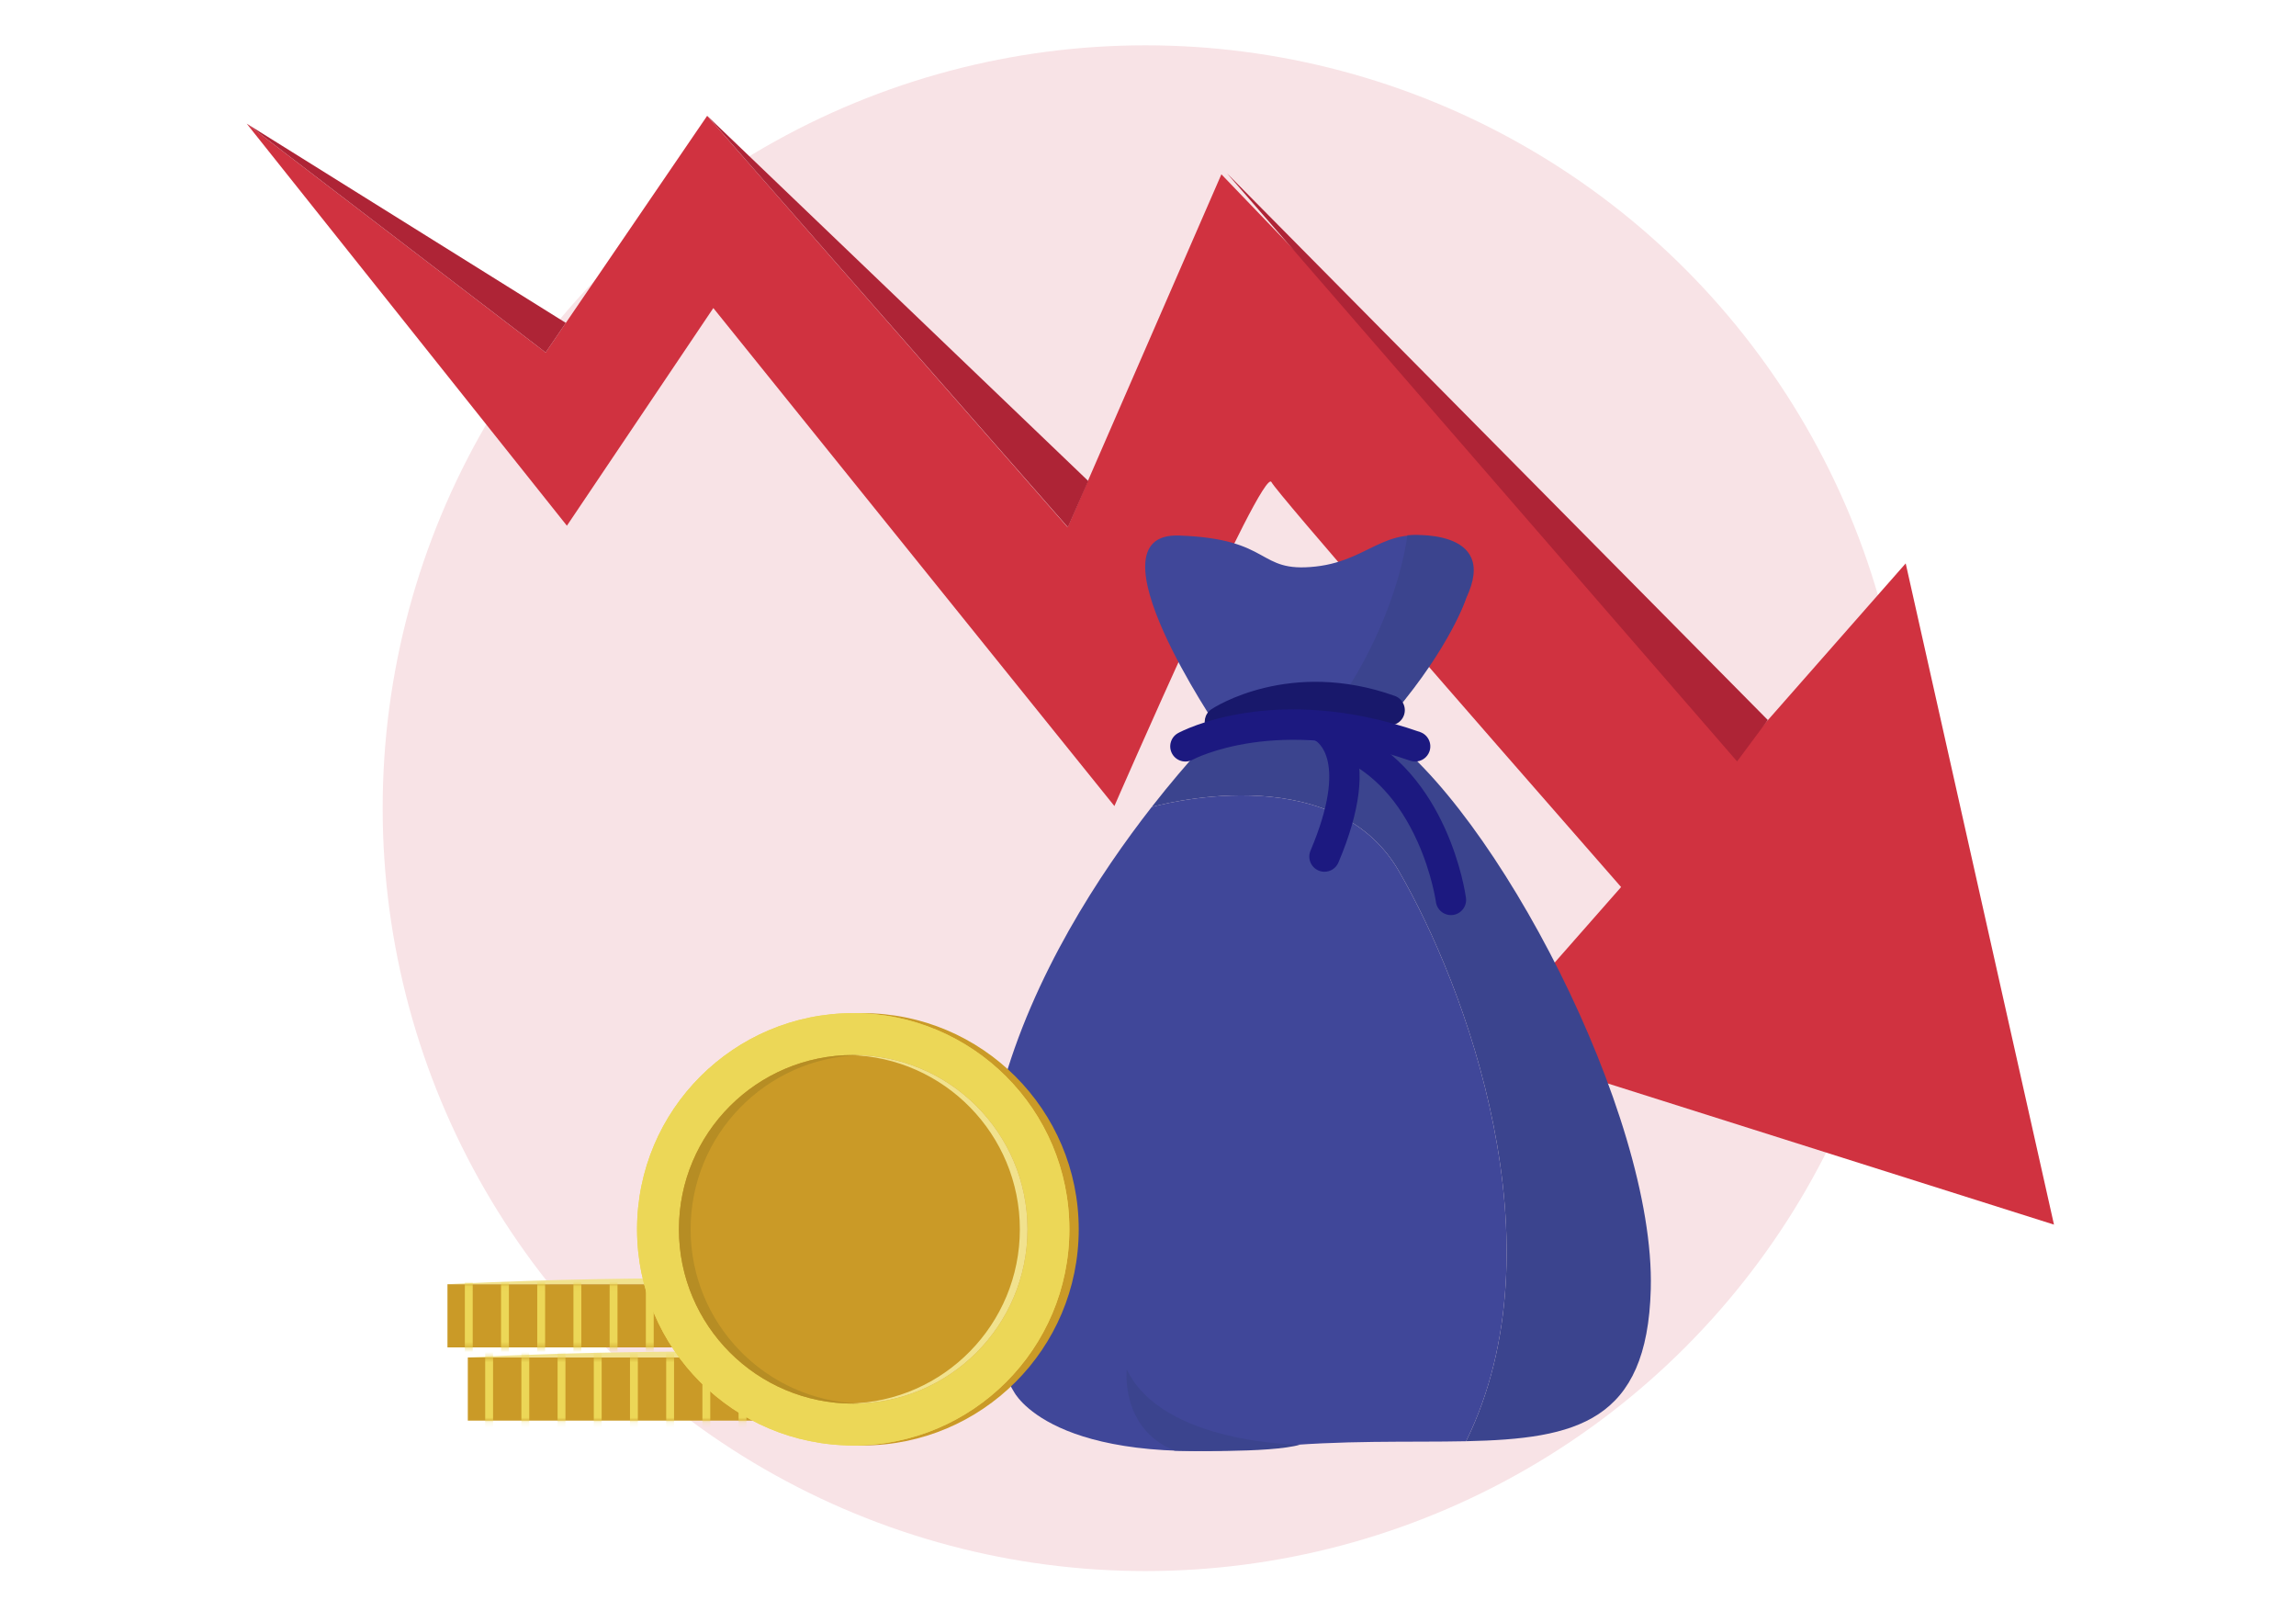
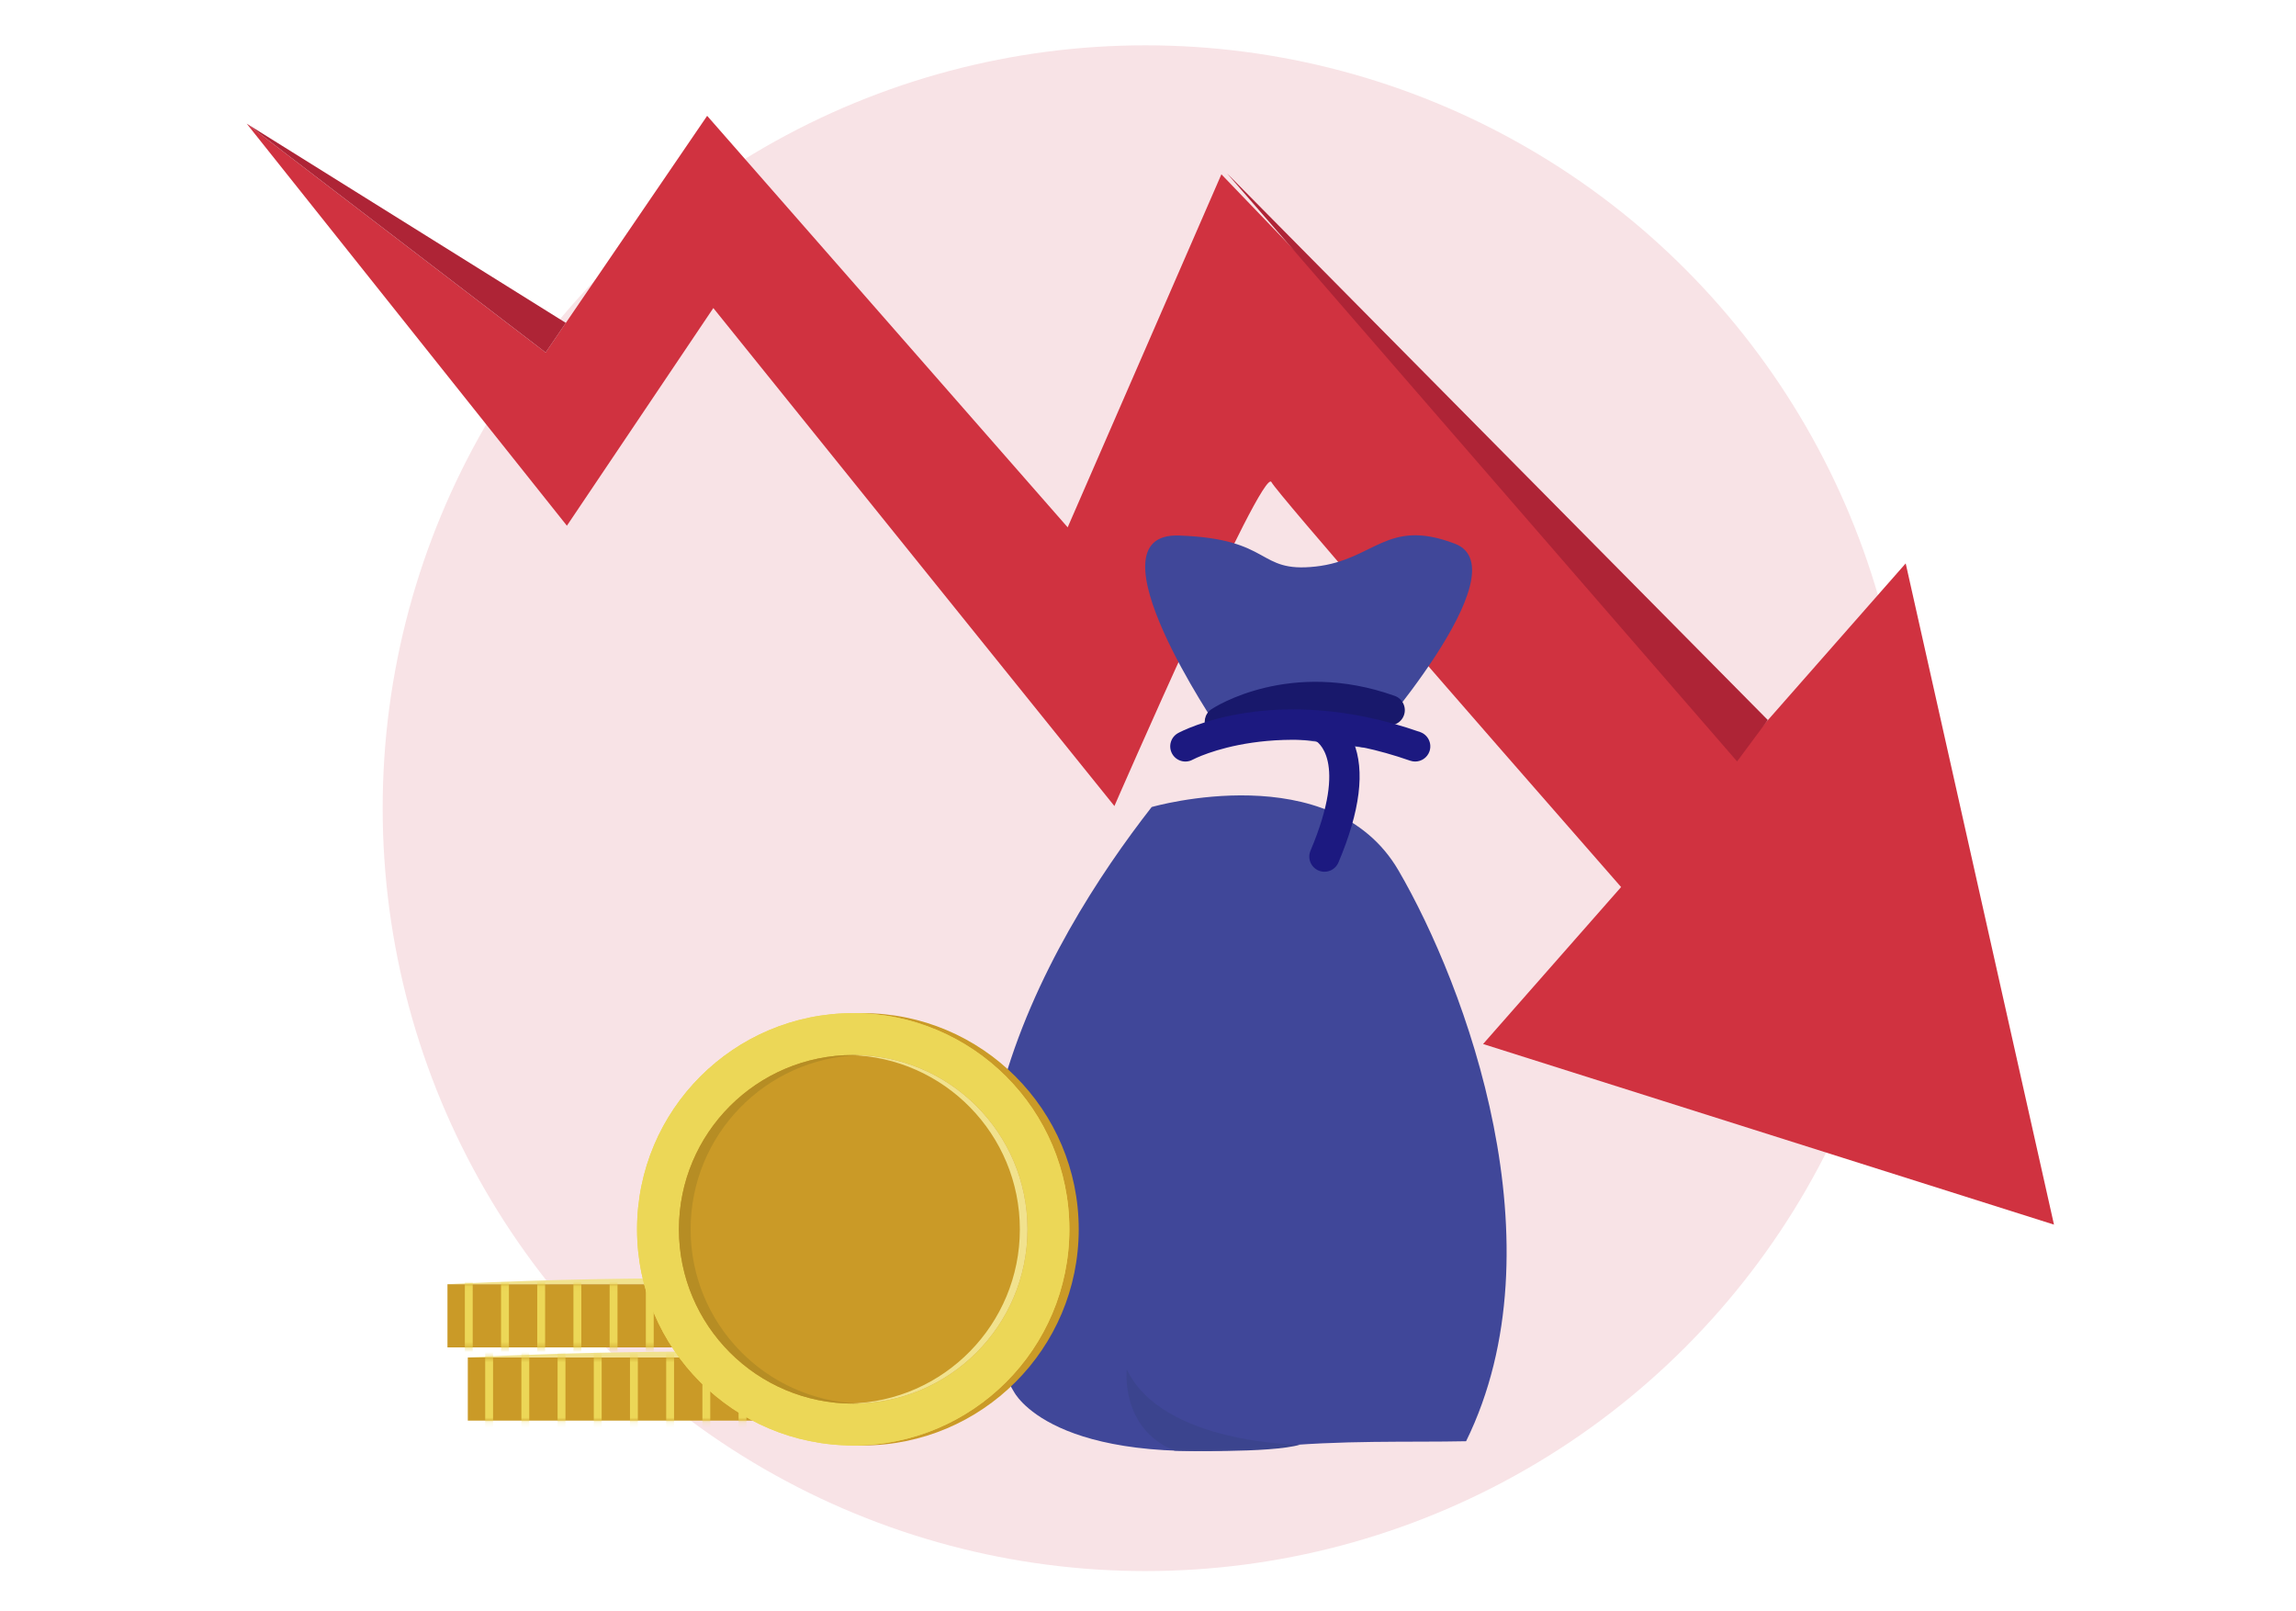
<svg xmlns="http://www.w3.org/2000/svg" width="456" height="320" viewBox="0 0 456 320" fill="none">
  <circle cx="227.5" cy="160.5" r="151.5" fill="#F8E3E6" />
  <path d="M407.934 243.198L294.548 207.332L321.96 176.16C291.556 141.424 253.539 97.81 252.526 95.75C250.831 92.304 221.328 160.071 221.328 160.071L141.672 61.177L112.591 104.401L49 24.562L108.368 70.001L140.446 23.001L212.048 104.722L242.577 34.616L349.02 145.389L378.483 111.886L407.934 243.198Z" fill="#D03240" />
  <path d="M243.698 34.426L351.102 142.993L344.996 151.212L243.698 34.426Z" fill="#AE2436" />
-   <path d="M140.448 23L216.134 95.52L212.091 104.708L140.448 23Z" fill="#AE2436" />
+   <path d="M140.448 23L216.134 95.52L140.448 23Z" fill="#AE2436" />
  <path d="M108.369 70.001L49 24.561L112.379 64.125L108.369 70.001Z" fill="#AE2436" />
  <path d="M277.753 172.87C264.44 150 228.859 160.233 228.728 160.27C218.488 173.388 205.087 193.709 198.875 216.605C188.101 256.314 201.338 276.324 201.338 276.324C201.338 276.324 208.725 291.715 251.822 287.405C266.522 285.936 279.89 286.457 291.177 286.215C310.285 247.306 291.091 195.783 277.753 172.87Z" fill="#404799" />
-   <path d="M327.855 256.006C328.779 221.222 296.726 160.177 273.985 144.879H242.068C242.068 144.879 236.248 150.635 228.728 160.269C228.859 160.232 264.44 149.999 277.753 172.869C291.091 195.782 310.284 247.305 291.178 286.213C313.089 285.744 327.155 282.395 327.855 256.006Z" fill="#3B448E" />
  <path d="M242.068 144.88C242.068 144.88 215.339 105.703 234.146 106.351C252.952 107 249.47 113.809 261.264 112.512C273.056 111.216 275.327 102.785 288.945 107.973C302.564 113.161 271.111 148.505 271.111 148.505L242.068 144.88Z" fill="#404799" />
  <path d="M258.242 286.884C258.242 286.884 230.886 286.884 223.779 271.936C223.779 271.936 222.446 283.699 233.273 288.085C233.273 288.085 252.499 288.646 258.242 286.884Z" fill="#3B448E" />
-   <path d="M268.155 135.938C268.155 135.938 277.116 122.449 279.528 106.301C279.528 106.301 298.011 104.585 291.179 118.799C291.179 118.799 288.228 128.153 276.849 141.604L268.155 135.938Z" fill="#3B448E" />
  <path d="M242.331 146.353C241.33 146.371 240.343 145.892 239.756 144.996C238.847 143.609 239.225 141.751 240.609 140.836C241.234 140.422 256.198 130.772 277.006 138.197C278.571 138.755 279.388 140.477 278.829 142.044C278.272 143.609 276.552 144.426 274.982 143.867C257.113 137.494 244.45 145.522 243.92 145.866C243.428 146.185 242.877 146.343 242.331 146.353Z" fill="#18186B" />
  <path d="M281.059 151.234C280.729 151.234 280.394 151.18 280.065 151.065C253.835 141.893 237.031 150.775 236.865 150.867C235.408 151.662 233.578 151.124 232.781 149.663C231.985 148.202 232.525 146.374 233.985 145.578C234.763 145.155 253.331 135.341 282.053 145.381C283.623 145.929 284.45 147.647 283.902 149.217C283.468 150.458 282.303 151.234 281.059 151.234Z" fill="#1C1980" />
  <path d="M263.047 173.123C262.655 173.123 262.258 173.046 261.874 172.884C260.344 172.236 259.627 170.469 260.275 168.938C267.969 150.762 261.372 147.163 261.303 147.129C261.367 147.16 260.988 146.936 260.988 146.936L263.693 141.604C264.031 141.743 267.053 143.088 268.796 147.326C271.138 153.024 270.138 161.085 265.821 171.284C265.334 172.433 264.219 173.123 263.047 173.123Z" fill="#1C1980" />
-   <path d="M288.57 181.7C286.923 181.922 285.408 180.768 285.184 179.123C285.177 179.068 284.395 173.558 281.575 167.252C277.918 159.07 272.719 153.444 266.124 150.53C264.603 149.858 263.915 148.08 264.586 146.559C265.259 145.038 267.035 144.351 268.558 145.021C287.588 153.43 291.015 177.301 291.151 178.313C291.373 179.962 290.217 181.478 288.57 181.7Z" fill="#1C1980" />
  <path fill-rule="evenodd" clip-rule="evenodd" d="M92.909 269.579C92.909 269.579 139.941 266.9 186.973 269.579H92.909Z" fill="#F1E28E" />
  <path d="M92.909 269.579V282.121H186.973V269.579H92.909Z" fill="#CA9A27" />
  <mask id="mask0_2944_8255" style="mask-type:luminance" maskUnits="userSpaceOnUse" x="92" y="269" width="95" height="14">
    <path d="M92.909 269.579V282.121H186.973V269.579H92.909Z" fill="white" />
  </mask>
  <g mask="url(#mask0_2944_8255)">
    <path d="M97.142 286.063V267.613" stroke="#ECD757" stroke-width="1.561" stroke-miterlimit="10" />
    <path d="M104.332 285.704V267.253" stroke="#ECD757" stroke-width="1.561" stroke-miterlimit="10" />
    <path d="M111.521 285.345V266.894" stroke="#ECD757" stroke-width="1.561" stroke-miterlimit="10" />
    <path d="M118.711 284.564V266.113" stroke="#ECD757" stroke-width="1.561" stroke-miterlimit="10" />
    <path d="M125.901 285.162V266.711" stroke="#ECD757" stroke-width="1.561" stroke-miterlimit="10" />
    <path d="M133.09 285.162V266.711" stroke="#ECD757" stroke-width="1.561" stroke-miterlimit="10" />
    <path d="M140.281 286.096V267.646" stroke="#ECD757" stroke-width="1.561" stroke-miterlimit="10" />
    <path d="M147.47 285.162V266.711" stroke="#ECD757" stroke-width="1.561" stroke-miterlimit="10" />
-     <path d="M169.04 285.993V267.542" stroke="#ECD757" stroke-width="1.561" stroke-miterlimit="10" />
    <path d="M154.66 285.162V266.711" stroke="#ECD757" stroke-width="1.561" stroke-miterlimit="10" />
    <path d="M176.229 285.142V266.691" stroke="#ECD757" stroke-width="1.561" stroke-miterlimit="10" />
    <path d="M161.85 285.512V267.062" stroke="#ECD757" stroke-width="1.561" stroke-miterlimit="10" />
    <path d="M183.418 284.905V266.456" stroke="#ECD757" stroke-width="1.561" stroke-miterlimit="10" />
  </g>
  <path fill-rule="evenodd" clip-rule="evenodd" d="M88.869 255.038C88.869 255.038 135.901 252.359 182.933 255.038H88.869Z" fill="#F1E28E" />
  <path d="M88.869 255.038V267.58H182.933V255.038H88.869Z" fill="#CA9A27" />
  <mask id="mask1_2944_8255" style="mask-type:luminance" maskUnits="userSpaceOnUse" x="88" y="255" width="95" height="13">
    <path d="M88.869 255.038V267.58H182.933V255.038H88.869Z" fill="white" />
  </mask>
  <g mask="url(#mask1_2944_8255)">
    <path d="M93.103 271.523V253.073" stroke="#ECD757" stroke-width="1.561" stroke-miterlimit="10" />
    <path d="M100.292 271.163V252.714" stroke="#ECD757" stroke-width="1.561" stroke-miterlimit="10" />
    <path d="M107.481 270.804V252.354" stroke="#ECD757" stroke-width="1.561" stroke-miterlimit="10" />
    <path d="M114.67 270.024V251.574" stroke="#ECD757" stroke-width="1.561" stroke-miterlimit="10" />
    <path d="M121.86 270.621V252.171" stroke="#ECD757" stroke-width="1.561" stroke-miterlimit="10" />
    <path d="M129.05 270.621V252.171" stroke="#ECD757" stroke-width="1.561" stroke-miterlimit="10" />
-     <path d="M136.24 271.555V253.105" stroke="#ECD757" stroke-width="1.561" stroke-miterlimit="10" />
    <path d="M143.429 270.621V252.171" stroke="#ECD757" stroke-width="1.561" stroke-miterlimit="10" />
    <path d="M164.999 271.452V253.002" stroke="#ECD757" stroke-width="1.561" stroke-miterlimit="10" />
    <path d="M150.619 270.621V252.171" stroke="#ECD757" stroke-width="1.561" stroke-miterlimit="10" />
    <path d="M172.188 270.601V252.151" stroke="#ECD757" stroke-width="1.561" stroke-miterlimit="10" />
    <path d="M157.809 270.972V252.521" stroke="#ECD757" stroke-width="1.561" stroke-miterlimit="10" />
    <path d="M179.378 270.365V251.915" stroke="#ECD757" stroke-width="1.561" stroke-miterlimit="10" />
  </g>
  <path d="M171.313 287.056C195.022 287.056 214.241 267.837 214.241 244.128C214.241 220.42 195.022 201.201 171.313 201.201C147.605 201.201 128.385 220.42 128.385 244.128C128.385 267.837 147.605 287.056 171.313 287.056Z" fill="#CA9A27" />
  <path d="M169.453 287.056C193.162 287.056 212.381 267.837 212.381 244.128C212.381 220.42 193.162 201.201 169.453 201.201C145.745 201.201 126.525 220.42 126.525 244.128C126.525 267.837 145.745 287.056 169.453 287.056Z" fill="#ECD757" />
  <path d="M169.453 287.056C193.162 287.056 212.381 267.837 212.381 244.128C212.381 220.42 193.162 201.201 169.453 201.201C145.745 201.201 126.525 220.42 126.525 244.128C126.525 267.837 145.745 287.056 169.453 287.056Z" fill="#ECD757" />
  <path d="M169.453 278.743C188.57 278.743 204.067 263.245 204.067 244.128C204.067 225.012 188.57 209.514 169.453 209.514C150.336 209.514 134.839 225.012 134.839 244.128C134.839 263.245 150.336 278.743 169.453 278.743Z" fill="#CA9A27" />
  <path d="M169.453 209.514C169.199 209.514 168.947 209.518 168.694 209.524C187.46 209.928 202.549 225.266 202.549 244.128C202.549 262.991 187.46 278.329 168.694 278.733C168.946 278.738 169.199 278.743 169.453 278.743C188.57 278.743 204.067 263.245 204.067 244.128C204.067 225.012 188.57 209.514 169.453 209.514Z" fill="#F1E28E" />
  <path d="M137.163 244.128C137.163 225.401 152.037 210.149 170.615 209.536C170.229 209.523 169.841 209.514 169.453 209.514C150.336 209.514 134.839 225.012 134.839 244.128C134.839 263.245 150.336 278.743 169.453 278.743C169.842 278.743 170.229 278.734 170.615 278.721C152.037 278.107 137.163 262.856 137.163 244.128Z" fill="#B68D24" />
</svg>